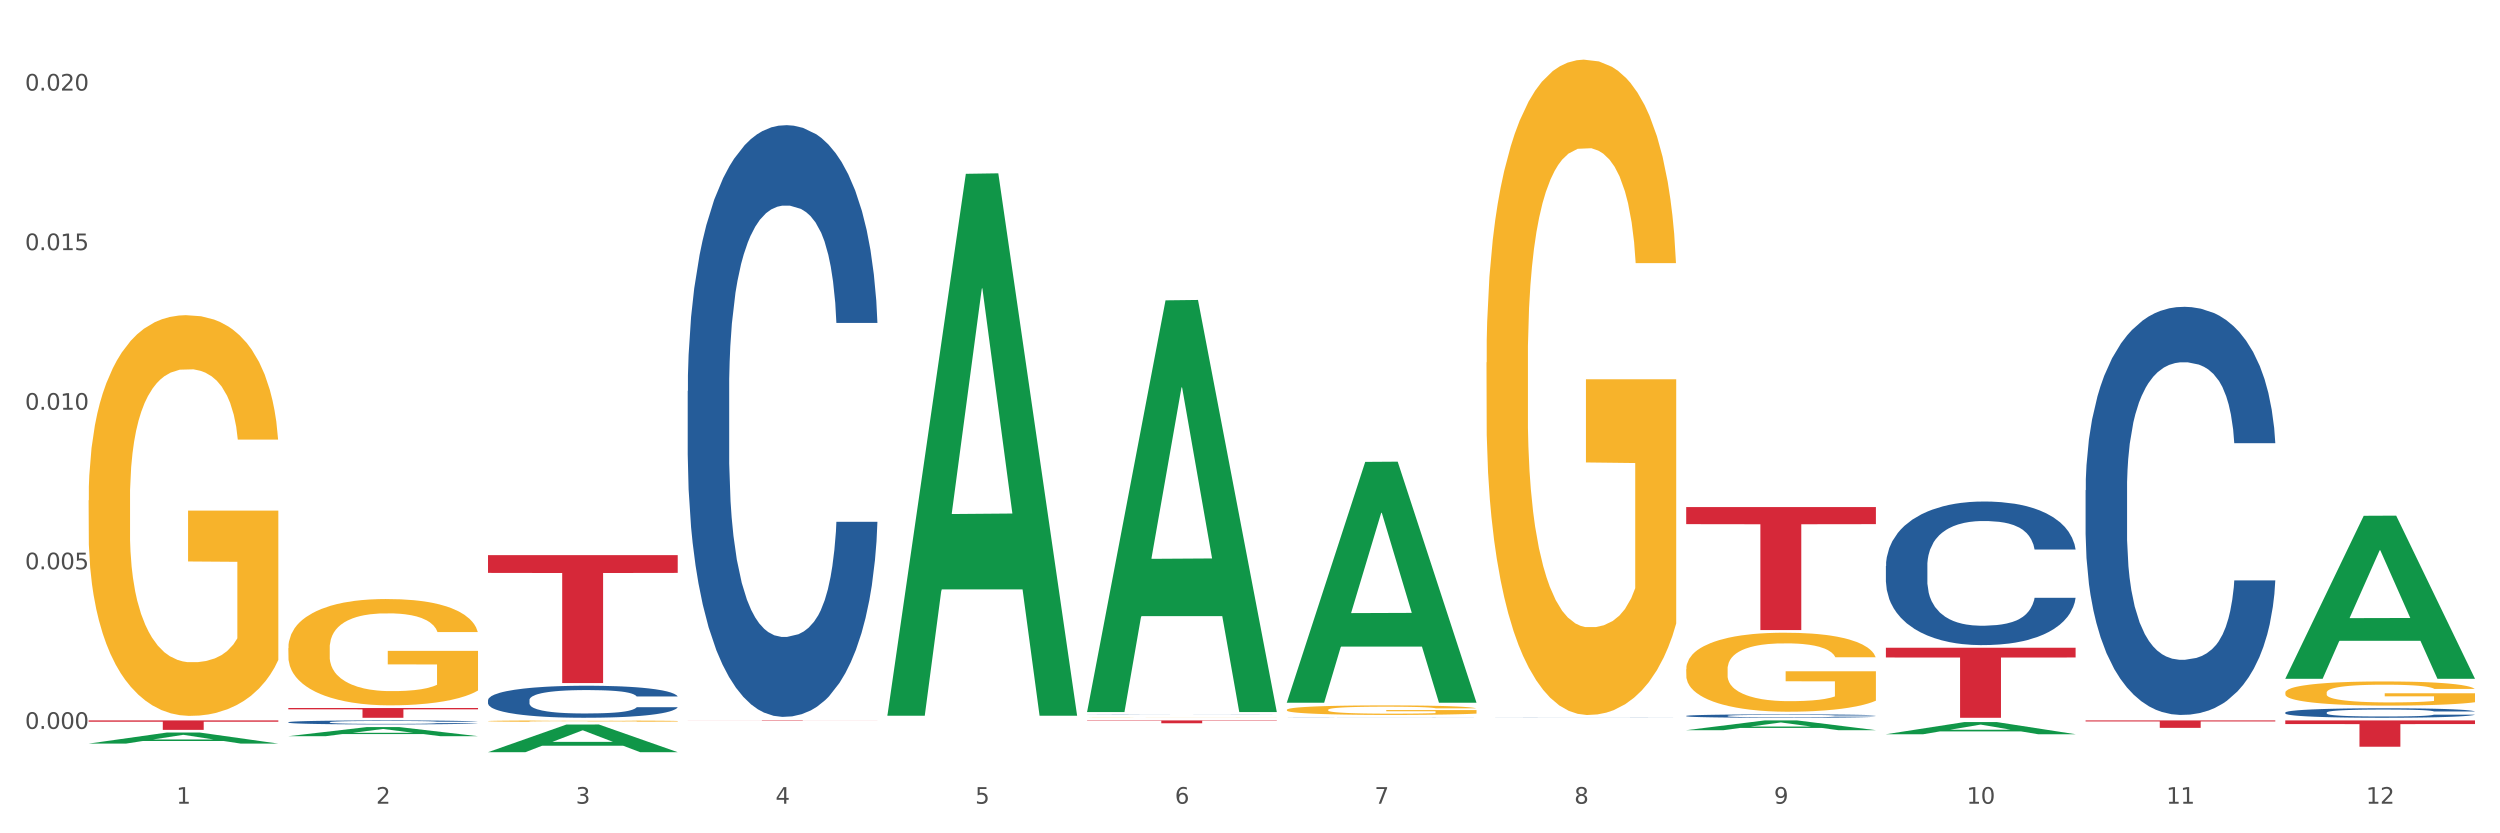
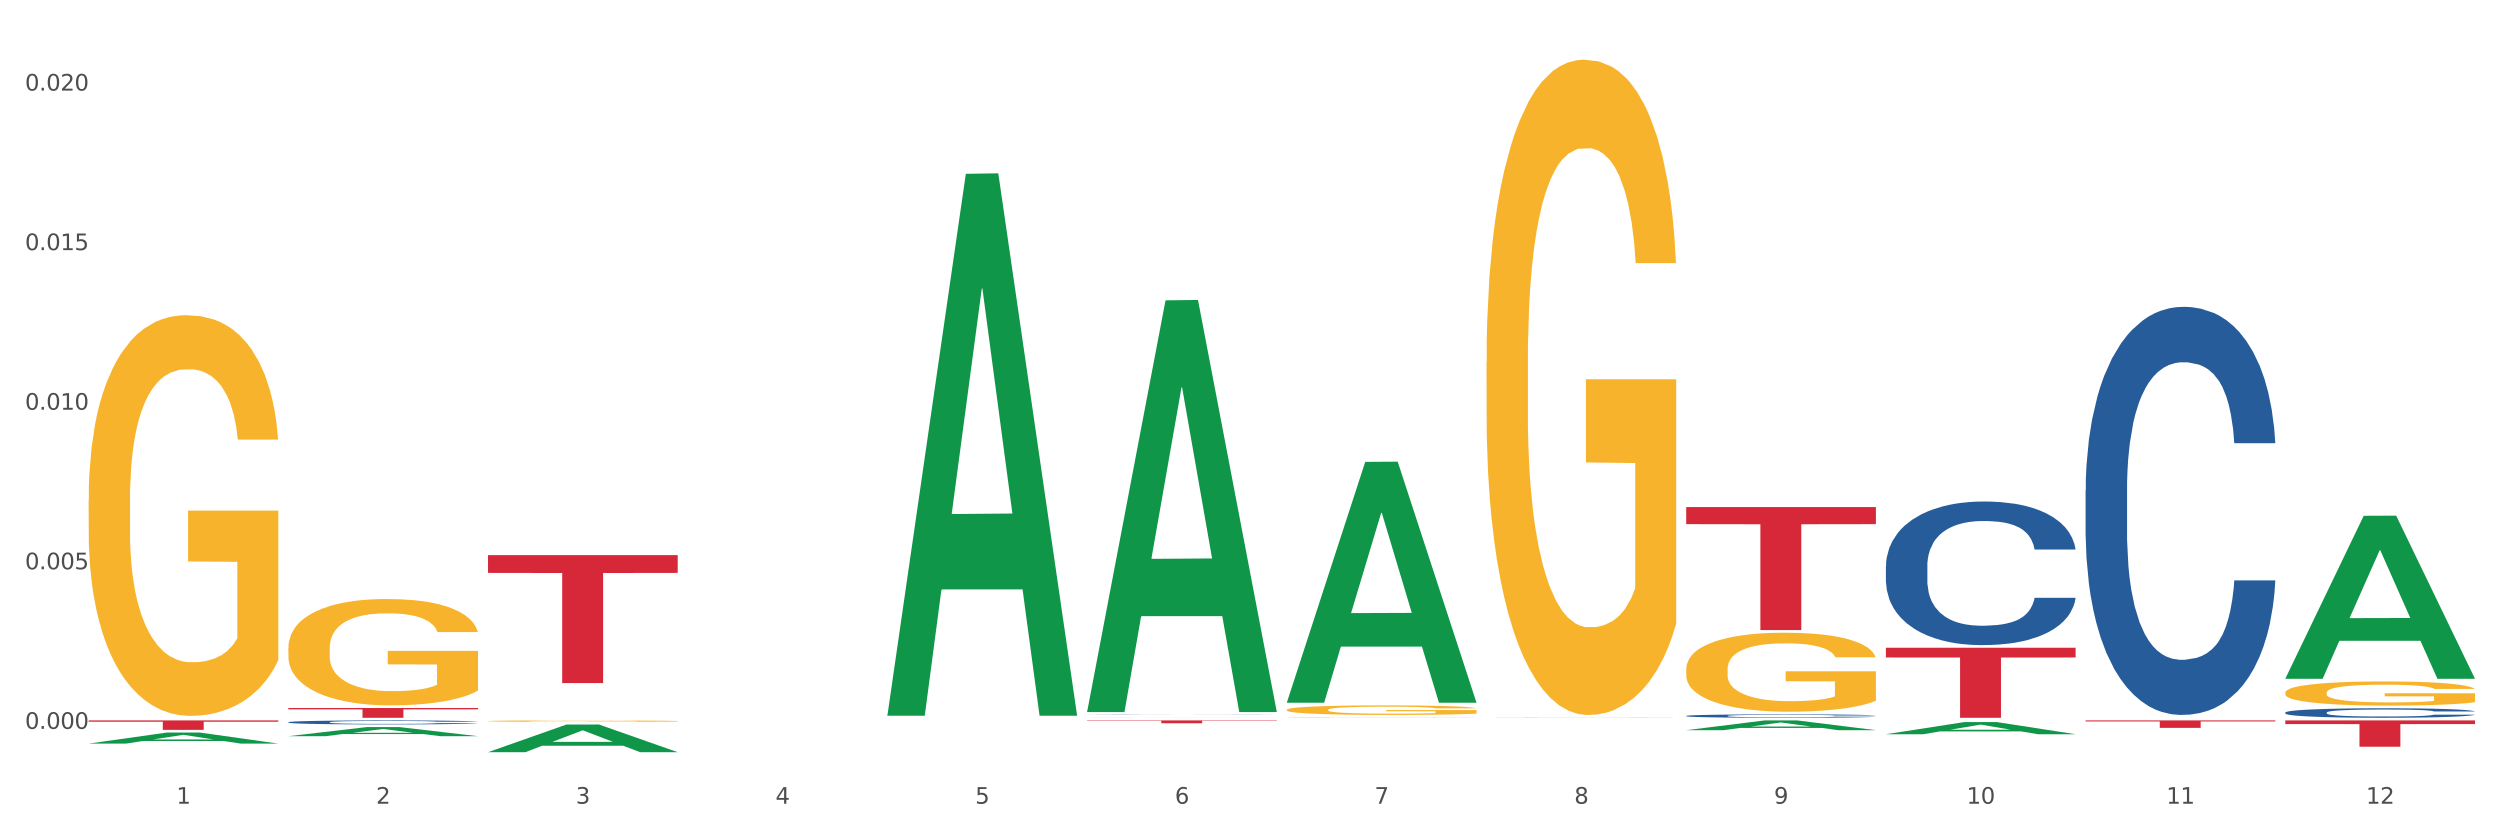
<svg xmlns="http://www.w3.org/2000/svg" xmlns:xlink="http://www.w3.org/1999/xlink" width="1080pt" height="360pt" viewBox="0 0 1080 360" version="1.1">
  <rect x="0" y="0" width="1080" height="360" fill="#333333" stroke="none" />
  <defs>
    <style type="text/css">*{stroke-linejoin: round; stroke-linecap: butt}</style>
  </defs>
  <g id="figure_1">
    <g id="patch_1">
      <path d="M 0 360  L 1080 360  L 1080 0  L 0 0  z " style="fill: #ffffff; stroke: #ffffff; stroke-linejoin: miter" />
    </g>
    <g id="axes_1">
      <g id="matplotlib.axis_1">
        <g id="xtick_1">
          <g id="text_1">
            <g style="fill: #4d4d4d" transform="translate(76.207 347.204) scale(0.096 -0.096)">
              <defs>
                <path id="DejaVuSans-31" d="M 794 531  L 1825 531  L 1825 4091  L 703 3866  L 703 4441  L 1819 4666  L 2450 4666  L 2450 531  L 3481 531  L 3481 0  L 794 0  L 794 531  z " transform="scale(0.016)" />
              </defs>
              <use xlink:href="#DejaVuSans-31" />
            </g>
          </g>
        </g>
        <g id="xtick_2">
          <g id="text_2">
            <g style="fill: #4d4d4d" transform="translate(162.476 347.204) scale(0.096 -0.096)">
              <defs>
                <path id="DejaVuSans-32" d="M 1228 531  L 3431 531  L 3431 0  L 469 0  L 469 531  Q 828 903 1448 1529  Q 2069 2156 2228 2338  Q 2531 2678 2651 2914  Q 2772 3150 2772 3378  Q 2772 3750 2511 3984  Q 2250 4219 1831 4219  Q 1534 4219 1204 4116  Q 875 4013 500 3803  L 500 4441  Q 881 4594 1212 4672  Q 1544 4750 1819 4750  Q 2544 4750 2975 4387  Q 3406 4025 3406 3419  Q 3406 3131 3298 2873  Q 3191 2616 2906 2266  Q 2828 2175 2409 1742  Q 1991 1309 1228 531  z " transform="scale(0.016)" />
              </defs>
              <use xlink:href="#DejaVuSans-32" />
            </g>
          </g>
        </g>
        <g id="xtick_3">
          <g id="text_3">
            <g style="fill: #4d4d4d" transform="translate(248.745 347.204) scale(0.096 -0.096)">
              <defs>
                <path id="DejaVuSans-33" d="M 2597 2516  Q 3050 2419 3304 2112  Q 3559 1806 3559 1356  Q 3559 666 3084 287  Q 2609 -91 1734 -91  Q 1441 -91 1130 -33  Q 819 25 488 141  L 488 750  Q 750 597 1062 519  Q 1375 441 1716 441  Q 2309 441 2620 675  Q 2931 909 2931 1356  Q 2931 1769 2642 2001  Q 2353 2234 1838 2234  L 1294 2234  L 1294 2753  L 1863 2753  Q 2328 2753 2575 2939  Q 2822 3125 2822 3475  Q 2822 3834 2567 4026  Q 2313 4219 1838 4219  Q 1578 4219 1281 4162  Q 984 4106 628 3988  L 628 4550  Q 988 4650 1302 4700  Q 1616 4750 1894 4750  Q 2613 4750 3031 4423  Q 3450 4097 3450 3541  Q 3450 3153 3228 2886  Q 3006 2619 2597 2516  z " transform="scale(0.016)" />
              </defs>
              <use xlink:href="#DejaVuSans-33" />
            </g>
          </g>
        </g>
        <g id="xtick_4">
          <g id="text_4">
            <g style="fill: #4d4d4d" transform="translate(335.014 347.204) scale(0.096 -0.096)">
              <defs>
                <path id="DejaVuSans-34" d="M 2419 4116  L 825 1625  L 2419 1625  L 2419 4116  z M 2253 4666  L 3047 4666  L 3047 1625  L 3713 1625  L 3713 1100  L 3047 1100  L 3047 0  L 2419 0  L 2419 1100  L 313 1100  L 313 1709  L 2253 4666  z " transform="scale(0.016)" />
              </defs>
              <use xlink:href="#DejaVuSans-34" />
            </g>
          </g>
        </g>
        <g id="xtick_5">
          <g id="text_5">
            <g style="fill: #4d4d4d" transform="translate(421.284 347.204) scale(0.096 -0.096)">
              <defs>
                <path id="DejaVuSans-35" d="M 691 4666  L 3169 4666  L 3169 4134  L 1269 4134  L 1269 2991  Q 1406 3038 1543 3061  Q 1681 3084 1819 3084  Q 2600 3084 3056 2656  Q 3513 2228 3513 1497  Q 3513 744 3044 326  Q 2575 -91 1722 -91  Q 1428 -91 1123 -41  Q 819 9 494 109  L 494 744  Q 775 591 1075 516  Q 1375 441 1709 441  Q 2250 441 2565 725  Q 2881 1009 2881 1497  Q 2881 1984 2565 2268  Q 2250 2553 1709 2553  Q 1456 2553 1204 2497  Q 953 2441 691 2322  L 691 4666  z " transform="scale(0.016)" />
              </defs>
              <use xlink:href="#DejaVuSans-35" />
            </g>
          </g>
        </g>
        <g id="xtick_6">
          <g id="text_6">
            <g style="fill: #4d4d4d" transform="translate(507.553 347.204) scale(0.096 -0.096)">
              <defs>
                <path id="DejaVuSans-36" d="M 2113 2584  Q 1688 2584 1439 2293  Q 1191 2003 1191 1497  Q 1191 994 1439 701  Q 1688 409 2113 409  Q 2538 409 2786 701  Q 3034 994 3034 1497  Q 3034 2003 2786 2293  Q 2538 2584 2113 2584  z M 3366 4563  L 3366 3988  Q 3128 4100 2886 4159  Q 2644 4219 2406 4219  Q 1781 4219 1451 3797  Q 1122 3375 1075 2522  Q 1259 2794 1537 2939  Q 1816 3084 2150 3084  Q 2853 3084 3261 2657  Q 3669 2231 3669 1497  Q 3669 778 3244 343  Q 2819 -91 2113 -91  Q 1303 -91 875 529  Q 447 1150 447 2328  Q 447 3434 972 4092  Q 1497 4750 2381 4750  Q 2619 4750 2861 4703  Q 3103 4656 3366 4563  z " transform="scale(0.016)" />
              </defs>
              <use xlink:href="#DejaVuSans-36" />
            </g>
          </g>
        </g>
        <g id="xtick_7">
          <g id="text_7">
            <g style="fill: #4d4d4d" transform="translate(593.822 347.204) scale(0.096 -0.096)">
              <defs>
                <path id="DejaVuSans-37" d="M 525 4666  L 3525 4666  L 3525 4397  L 1831 0  L 1172 0  L 2766 4134  L 525 4134  L 525 4666  z " transform="scale(0.016)" />
              </defs>
              <use xlink:href="#DejaVuSans-37" />
            </g>
          </g>
        </g>
        <g id="xtick_8">
          <g id="text_8">
            <g style="fill: #4d4d4d" transform="translate(680.091 347.204) scale(0.096 -0.096)">
              <defs>
                <path id="DejaVuSans-38" d="M 2034 2216  Q 1584 2216 1326 1975  Q 1069 1734 1069 1313  Q 1069 891 1326 650  Q 1584 409 2034 409  Q 2484 409 2743 651  Q 3003 894 3003 1313  Q 3003 1734 2745 1975  Q 2488 2216 2034 2216  z M 1403 2484  Q 997 2584 770 2862  Q 544 3141 544 3541  Q 544 4100 942 4425  Q 1341 4750 2034 4750  Q 2731 4750 3128 4425  Q 3525 4100 3525 3541  Q 3525 3141 3298 2862  Q 3072 2584 2669 2484  Q 3125 2378 3379 2068  Q 3634 1759 3634 1313  Q 3634 634 3220 271  Q 2806 -91 2034 -91  Q 1263 -91 848 271  Q 434 634 434 1313  Q 434 1759 690 2068  Q 947 2378 1403 2484  z M 1172 3481  Q 1172 3119 1398 2916  Q 1625 2713 2034 2713  Q 2441 2713 2670 2916  Q 2900 3119 2900 3481  Q 2900 3844 2670 4047  Q 2441 4250 2034 4250  Q 1625 4250 1398 4047  Q 1172 3844 1172 3481  z " transform="scale(0.016)" />
              </defs>
              <use xlink:href="#DejaVuSans-38" />
            </g>
          </g>
        </g>
        <g id="xtick_9">
          <g id="text_9">
            <g style="fill: #4d4d4d" transform="translate(766.361 347.204) scale(0.096 -0.096)">
              <defs>
                <path id="DejaVuSans-39" d="M 703 97  L 703 672  Q 941 559 1184 500  Q 1428 441 1663 441  Q 2288 441 2617 861  Q 2947 1281 2994 2138  Q 2813 1869 2534 1725  Q 2256 1581 1919 1581  Q 1219 1581 811 2004  Q 403 2428 403 3163  Q 403 3881 828 4315  Q 1253 4750 1959 4750  Q 2769 4750 3195 4129  Q 3622 3509 3622 2328  Q 3622 1225 3098 567  Q 2575 -91 1691 -91  Q 1453 -91 1209 -44  Q 966 3 703 97  z M 1959 2075  Q 2384 2075 2632 2365  Q 2881 2656 2881 3163  Q 2881 3666 2632 3958  Q 2384 4250 1959 4250  Q 1534 4250 1286 3958  Q 1038 3666 1038 3163  Q 1038 2656 1286 2365  Q 1534 2075 1959 2075  z " transform="scale(0.016)" />
              </defs>
              <use xlink:href="#DejaVuSans-39" />
            </g>
          </g>
        </g>
        <g id="xtick_10">
          <g id="text_10">
            <g style="fill: #4d4d4d" transform="translate(849.576 347.204) scale(0.096 -0.096)">
              <defs>
                <path id="DejaVuSans-30" d="M 2034 4250  Q 1547 4250 1301 3770  Q 1056 3291 1056 2328  Q 1056 1369 1301 889  Q 1547 409 2034 409  Q 2525 409 2770 889  Q 3016 1369 3016 2328  Q 3016 3291 2770 3770  Q 2525 4250 2034 4250  z M 2034 4750  Q 2819 4750 3233 4129  Q 3647 3509 3647 2328  Q 3647 1150 3233 529  Q 2819 -91 2034 -91  Q 1250 -91 836 529  Q 422 1150 422 2328  Q 422 3509 836 4129  Q 1250 4750 2034 4750  z " transform="scale(0.016)" />
              </defs>
              <use xlink:href="#DejaVuSans-31" />
              <use xlink:href="#DejaVuSans-30" transform="translate(63.623 0)" />
            </g>
          </g>
        </g>
        <g id="xtick_11">
          <g id="text_11">
            <g style="fill: #4d4d4d" transform="translate(935.845 347.204) scale(0.096 -0.096)">
              <use xlink:href="#DejaVuSans-31" />
              <use xlink:href="#DejaVuSans-31" transform="translate(63.623 0)" />
            </g>
          </g>
        </g>
        <g id="xtick_12">
          <g id="text_12">
            <g style="fill: #4d4d4d" transform="translate(1022.114 347.204) scale(0.096 -0.096)">
              <use xlink:href="#DejaVuSans-31" />
              <use xlink:href="#DejaVuSans-32" transform="translate(63.623 0)" />
            </g>
          </g>
        </g>
        <g id="xtick_13" />
        <g id="xtick_14" />
        <g id="xtick_15" />
        <g id="xtick_16" />
        <g id="xtick_17" />
        <g id="xtick_18" />
        <g id="xtick_19" />
        <g id="xtick_20" />
        <g id="xtick_21" />
        <g id="xtick_22" />
        <g id="xtick_23" />
      </g>
      <g id="matplotlib.axis_2">
        <g id="ytick_1">
          <g id="text_13">
            <g style="fill: #4d4d4d" transform="translate(10.8 314.868) scale(0.096 -0.096)">
              <defs>
                <path id="DejaVuSans-2e" d="M 684 794  L 1344 794  L 1344 0  L 684 0  L 684 794  z " transform="scale(0.016)" />
              </defs>
              <use xlink:href="#DejaVuSans-30" />
              <use xlink:href="#DejaVuSans-2e" transform="translate(63.623 0)" />
              <use xlink:href="#DejaVuSans-30" transform="translate(95.41 0)" />
              <use xlink:href="#DejaVuSans-30" transform="translate(159.033 0)" />
              <use xlink:href="#DejaVuSans-30" transform="translate(222.656 0)" />
            </g>
          </g>
        </g>
        <g id="ytick_2">
          <g id="text_14">
            <g style="fill: #4d4d4d" transform="translate(10.8 245.933) scale(0.096 -0.096)">
              <use xlink:href="#DejaVuSans-30" />
              <use xlink:href="#DejaVuSans-2e" transform="translate(63.623 0)" />
              <use xlink:href="#DejaVuSans-30" transform="translate(95.41 0)" />
              <use xlink:href="#DejaVuSans-30" transform="translate(159.033 0)" />
              <use xlink:href="#DejaVuSans-35" transform="translate(222.656 0)" />
            </g>
          </g>
        </g>
        <g id="ytick_3">
          <g id="text_15">
            <g style="fill: #4d4d4d" transform="translate(10.8 176.998) scale(0.096 -0.096)">
              <use xlink:href="#DejaVuSans-30" />
              <use xlink:href="#DejaVuSans-2e" transform="translate(63.623 0)" />
              <use xlink:href="#DejaVuSans-30" transform="translate(95.41 0)" />
              <use xlink:href="#DejaVuSans-31" transform="translate(159.033 0)" />
              <use xlink:href="#DejaVuSans-30" transform="translate(222.656 0)" />
            </g>
          </g>
        </g>
        <g id="ytick_4">
          <g id="text_16">
            <g style="fill: #4d4d4d" transform="translate(10.8 108.064) scale(0.096 -0.096)">
              <use xlink:href="#DejaVuSans-30" />
              <use xlink:href="#DejaVuSans-2e" transform="translate(63.623 0)" />
              <use xlink:href="#DejaVuSans-30" transform="translate(95.41 0)" />
              <use xlink:href="#DejaVuSans-31" transform="translate(159.033 0)" />
              <use xlink:href="#DejaVuSans-35" transform="translate(222.656 0)" />
            </g>
          </g>
        </g>
        <g id="ytick_5">
          <g id="text_17">
            <g style="fill: #4d4d4d" transform="translate(10.8 39.129) scale(0.096 -0.096)">
              <use xlink:href="#DejaVuSans-30" />
              <use xlink:href="#DejaVuSans-2e" transform="translate(63.623 0)" />
              <use xlink:href="#DejaVuSans-30" transform="translate(95.41 0)" />
              <use xlink:href="#DejaVuSans-32" transform="translate(159.033 0)" />
              <use xlink:href="#DejaVuSans-30" transform="translate(222.656 0)" />
            </g>
          </g>
        </g>
        <g id="ytick_6" />
        <g id="ytick_7" />
        <g id="ytick_8" />
        <g id="ytick_9" />
      </g>
      <g id="PolyCollection_1">
        <path d="M 38.283 321.229  L 38.367 321.224  L 72.164 316.446  L 86.189 316.442  L 120.239 321.238  L 104.017 321.238  L 96.666 320.121  L 61.771 320.121  L 61.518 320.139  L 54.421 321.238  L 38.283 321.238  L 38.283 321.229  L 66.165 319.454  L 92.272 319.45  L 79.345 317.464  L 79.176 317.455  L 79.007 317.468  L 66.08 319.45  L 66.165 319.454  L 38.283 321.229  z " clip-path="url(#p0bf82fc154)" style="fill: #109648" />
        <path d="M 469.629 310.032  L 469.726 310.032  L 469.726 310.029  L 469.919 310.026  L 470.887 310.02  L 472.338 310.015  L 473.403 310.013  L 474.467 310.01  L 475.725 310.008  L 477.273 310.006  L 480.079 310.003  L 481.821 310.001  L 483.95 309.999  L 487.82 309.997  L 490.626 309.995  L 493.529 309.994  L 498.27 309.993  L 501.366 309.992  L 504.656 309.992  L 508.623 309.991  L 511.623 309.991  L 518.203 309.991  L 523.815 309.992  L 526.524 309.993  L 530.007 309.994  L 531.846 309.994  L 534.845 309.996  L 537.942 309.997  L 540.07 309.999  L 543.263 310.001  L 545.682 310.004  L 547.908 310.008  L 549.069 310.01  L 549.94 310.012  L 550.714 310.014  L 551.488 310.018  L 534.071 310.018  L 533.394 310.016  L 532.33 310.013  L 530.781 310.01  L 529.427 310.009  L 527.104 310.007  L 524.976 310.006  L 522.75 310.005  L 520.041 310.004  L 517.912 310.003  L 514.913 310.003  L 509.01 310.003  L 505.043 310.004  L 502.334 310.005  L 500.592 310.005  L 499.044 310.006  L 497.302 310.007  L 495.27 310.009  L 493.819 310.01  L 492.368 310.012  L 491.207 310.014  L 490.142 310.016  L 489.271 310.019  L 488.594 310.021  L 488.013 310.024  L 487.53 310.029  L 487.53 310.04  L 487.723 310.043  L 488.207 310.046  L 488.788 310.049  L 489.755 310.052  L 490.626 310.054  L 492.271 310.056  L 494.109 310.059  L 495.561 310.06  L 497.012 310.062  L 499.528 310.063  L 502.334 310.065  L 504.753 310.066  L 508.043 310.067  L 510.268 310.067  L 512.203 310.067  L 516.945 310.067  L 520.331 310.067  L 524.105 310.066  L 527.008 310.065  L 529.427 310.065  L 532.136 310.063  L 533.878 310.062  L 533.878 310.045  L 512.59 310.045  L 512.59 310.034  L 551.585 310.034  L 551.585 310.067  L 549.94 310.068  L 548.101 310.07  L 546.166 310.071  L 543.263 310.073  L 539.78 310.074  L 536.684 310.075  L 533.394 310.076  L 529.523 310.077  L 524.492 310.078  L 521.396 310.078  L 517.525 310.079  L 512.978 310.079  L 509.01 310.079  L 505.14 310.078  L 501.076 310.077  L 497.109 310.076  L 494.109 310.075  L 491.11 310.074  L 487.917 310.072  L 485.401 310.071  L 483.466 310.069  L 481.337 310.068  L 479.015 310.065  L 477.273 310.063  L 475.725 310.061  L 474.08 310.058  L 472.919 310.055  L 471.758 310.052  L 471.08 310.05  L 470.306 310.046  L 469.726 310.041  L 469.629 310.032  z " clip-path="url(#p0bf82fc154)" style="fill: #f7b32b" />
        <path d="M 555.898 306.636  L 555.995 306.633  L 555.995 306.497  L 556.189 306.381  L 557.156 306.098  L 558.608 305.865  L 559.672 305.741  L 560.736 305.639  L 561.994 305.538  L 563.542 305.432  L 566.348 305.278  L 568.09 305.199  L 570.219 305.116  L 574.089 304.996  L 576.895 304.928  L 579.798 304.872  L 584.539 304.804  L 587.636 304.774  L 590.925 304.751  L 594.893 304.736  L 597.892 304.732  L 604.472 304.744  L 610.084 304.778  L 612.793 304.804  L 616.276 304.849  L 618.115 304.879  L 621.114 304.939  L 624.211 305.018  L 626.34 305.086  L 629.533 305.214  L 631.952 305.342  L 634.177 305.5  L 635.338 305.609  L 636.209 305.711  L 636.983 305.827  L 637.757 306.012  L 620.34 306.012  L 619.663 305.88  L 618.599 305.756  L 617.051 305.635  L 615.696 305.56  L 613.374 305.466  L 611.245 305.406  L 609.019 305.361  L 606.31 305.323  L 604.181 305.304  L 601.182 305.289  L 595.28 305.293  L 591.312 305.323  L 588.603 305.361  L 586.861 305.395  L 585.313 305.432  L 583.572 305.485  L 581.54 305.564  L 580.088 305.635  L 578.637 305.726  L 577.476 305.816  L 576.411 305.921  L 575.541 306.034  L 574.863 306.151  L 574.283 306.294  L 573.799 306.531  L 573.799 307.047  L 573.992 307.163  L 574.476 307.318  L 575.057 307.434  L 576.024 307.573  L 576.895 307.667  L 578.54 307.803  L 580.379 307.916  L 581.83 307.987  L 583.281 308.048  L 585.797 308.13  L 588.603 308.198  L 591.022 308.239  L 594.312 308.277  L 596.537 308.292  L 598.473 308.3  L 603.214 308.3  L 606.6 308.288  L 610.374 308.262  L 613.277 308.228  L 615.696 308.187  L 618.405 308.119  L 620.147 308.055  L 620.147 307.269  L 598.86 307.265  L 598.86 306.742  L 637.854 306.742  L 637.854 308.277  L 636.209 308.356  L 634.371 308.428  L 632.435 308.492  L 629.533 308.571  L 626.049 308.646  L 622.953 308.699  L 619.663 308.744  L 615.793 308.785  L 610.761 308.823  L 607.665 308.838  L 603.794 308.849  L 599.247 308.853  L 595.28 308.845  L 591.409 308.826  L 587.345 308.793  L 583.378 308.744  L 580.379 308.695  L 577.379 308.635  L 574.186 308.556  L 571.67 308.48  L 569.735 308.413  L 567.606 308.326  L 565.284 308.213  L 563.542 308.112  L 561.994 308.006  L 560.349 307.871  L 559.188 307.754  L 558.027 307.607  L 557.35 307.498  L 556.576 307.329  L 555.995 307.092  L 555.898 306.636  z " clip-path="url(#p0bf82fc154)" style="fill: #f7b32b" />
        <path d="M 642.167 156.596  L 642.264 156.337  L 642.264 147.029  L 642.458 139.013  L 643.425 119.62  L 644.877 103.589  L 645.941 95.056  L 647.005 88.075  L 648.263 81.093  L 649.811 73.853  L 652.618 63.252  L 654.359 57.822  L 656.488 52.134  L 660.358 43.859  L 663.164 39.205  L 666.067 35.327  L 670.808 30.672  L 673.905 28.604  L 677.195 27.052  L 681.162 26.018  L 684.161 25.759  L 690.741 26.535  L 696.353 28.862  L 699.062 30.672  L 702.546 33.775  L 704.384 35.844  L 707.384 39.981  L 710.48 45.411  L 712.609 50.065  L 715.802 58.856  L 718.221 67.648  L 720.446 78.508  L 721.607 86.006  L 722.478 92.988  L 723.252 101.003  L 724.026 113.673  L 706.61 113.673  L 705.932 104.623  L 704.868 96.09  L 703.32 87.816  L 701.965 82.645  L 699.643 76.181  L 697.514 72.043  L 695.289 68.941  L 692.579 66.355  L 690.451 65.062  L 687.451 64.028  L 681.549 64.286  L 677.582 66.355  L 674.872 68.941  L 673.131 71.268  L 671.582 73.853  L 669.841 77.473  L 667.809 82.903  L 666.357 87.816  L 664.906 94.022  L 663.745 100.228  L 662.681 107.468  L 661.81 115.225  L 661.132 123.24  L 660.552 133.066  L 660.068 149.356  L 660.068 184.78  L 660.262 192.795  L 660.745 203.397  L 661.326 211.412  L 662.294 220.98  L 663.164 227.444  L 664.809 236.752  L 666.648 244.509  L 668.099 249.422  L 669.551 253.559  L 672.066 259.248  L 674.872 263.902  L 677.291 266.746  L 680.581 269.332  L 682.807 270.366  L 684.742 270.884  L 689.483 270.884  L 692.87 270.108  L 696.643 268.298  L 699.546 265.971  L 701.965 263.126  L 704.674 258.472  L 706.416 254.076  L 706.416 200.035  L 685.129 199.777  L 685.129 163.836  L 724.123 163.836  L 724.123 269.332  L 722.478 274.762  L 720.64 279.675  L 718.705 284.071  L 715.802 289.501  L 712.318 294.672  L 709.222 298.292  L 705.932 301.395  L 702.062 304.239  L 697.03 306.825  L 693.934 307.859  L 690.064 308.635  L 685.516 308.893  L 681.549 308.376  L 677.678 307.083  L 673.614 304.756  L 669.647 301.395  L 666.648 298.033  L 663.648 293.896  L 660.455 288.466  L 657.939 283.295  L 656.004 278.641  L 653.875 272.693  L 651.553 264.936  L 649.811 257.955  L 648.263 250.715  L 646.618 241.407  L 645.457 233.391  L 644.296 223.307  L 643.619 215.808  L 642.845 204.173  L 642.264 187.883  L 642.167 156.596  z " clip-path="url(#p0bf82fc154)" style="fill: #f7b32b" />
        <path d="M 728.437 289.106  L 728.533 289.075  L 728.533 287.953  L 728.727 286.987  L 729.695 284.649  L 731.146 282.716  L 732.21 281.688  L 733.275 280.846  L 734.533 280.004  L 736.081 279.132  L 738.887 277.854  L 740.628 277.199  L 742.757 276.513  L 746.628 275.516  L 749.434 274.955  L 752.336 274.487  L 757.078 273.926  L 760.174 273.677  L 763.464 273.49  L 767.431 273.365  L 770.43 273.334  L 777.01 273.427  L 782.622 273.708  L 785.332 273.926  L 788.815 274.3  L 790.653 274.549  L 793.653 275.048  L 796.749 275.703  L 798.878 276.264  L 802.071 277.324  L 804.49 278.383  L 806.716 279.693  L 807.877 280.597  L 808.747 281.438  L 809.522 282.405  L 810.296 283.932  L 792.879 283.932  L 792.201 282.841  L 791.137 281.812  L 789.589 280.815  L 788.234 280.191  L 785.912 279.412  L 783.783 278.913  L 781.558 278.539  L 778.849 278.228  L 776.72 278.072  L 773.72 277.947  L 767.818 277.978  L 763.851 278.228  L 761.142 278.539  L 759.4 278.82  L 757.852 279.132  L 756.11 279.568  L 754.078 280.223  L 752.627 280.815  L 751.175 281.563  L 750.014 282.311  L 748.95 283.184  L 748.079 284.119  L 747.402 285.085  L 746.821 286.27  L 746.337 288.233  L 746.337 292.504  L 746.531 293.47  L 747.015 294.748  L 747.595 295.715  L 748.563 296.868  L 749.434 297.647  L 751.078 298.769  L 752.917 299.704  L 754.368 300.297  L 755.82 300.795  L 758.335 301.481  L 761.142 302.042  L 763.561 302.385  L 766.85 302.697  L 769.076 302.821  L 771.011 302.884  L 775.752 302.884  L 779.139 302.79  L 782.913 302.572  L 785.815 302.292  L 788.234 301.949  L 790.944 301.388  L 792.685 300.858  L 792.685 294.343  L 771.398 294.312  L 771.398 289.979  L 810.392 289.979  L 810.392 302.697  L 808.747 303.351  L 806.909 303.944  L 804.974 304.474  L 802.071 305.128  L 798.588 305.752  L 795.491 306.188  L 792.201 306.562  L 788.331 306.905  L 783.3 307.217  L 780.203 307.341  L 776.333 307.435  L 771.785 307.466  L 767.818 307.404  L 763.948 307.248  L 759.884 306.967  L 755.916 306.562  L 752.917 306.157  L 749.917 305.658  L 746.724 305.003  L 744.209 304.38  L 742.273 303.819  L 740.145 303.102  L 737.822 302.167  L 736.081 301.325  L 734.533 300.452  L 732.888 299.33  L 731.726 298.364  L 730.565 297.148  L 729.888 296.244  L 729.114 294.842  L 728.533 292.878  L 728.437 289.106  z " clip-path="url(#p0bf82fc154)" style="fill: #f7b32b" />
        <path d="M 987.244 299.21  L 987.341 299.201  L 987.341 298.858  L 987.535 298.562  L 988.502 297.847  L 989.954 297.256  L 991.018 296.941  L 992.082 296.684  L 993.34 296.427  L 994.888 296.16  L 997.694 295.769  L 999.436 295.569  L 1001.565 295.359  L 1005.435 295.054  L 1008.241 294.882  L 1011.144 294.739  L 1015.885 294.568  L 1018.982 294.492  L 1022.271 294.434  L 1026.239 294.396  L 1029.238 294.387  L 1035.818 294.415  L 1041.43 294.501  L 1044.139 294.568  L 1047.623 294.682  L 1049.461 294.759  L 1052.461 294.911  L 1055.557 295.111  L 1057.686 295.283  L 1060.879 295.607  L 1063.298 295.931  L 1065.523 296.331  L 1066.684 296.608  L 1067.555 296.865  L 1068.329 297.161  L 1069.103 297.628  L 1051.686 297.628  L 1051.009 297.294  L 1049.945 296.98  L 1048.397 296.675  L 1047.042 296.484  L 1044.72 296.246  L 1042.591 296.093  L 1040.366 295.979  L 1037.656 295.883  L 1035.528 295.836  L 1032.528 295.798  L 1026.626 295.807  L 1022.658 295.883  L 1019.949 295.979  L 1018.207 296.065  L 1016.659 296.16  L 1014.918 296.293  L 1012.886 296.493  L 1011.434 296.675  L 1009.983 296.903  L 1008.822 297.132  L 1007.757 297.399  L 1006.887 297.685  L 1006.209 297.981  L 1005.629 298.343  L 1005.145 298.943  L 1005.145 300.249  L 1005.338 300.545  L 1005.822 300.936  L 1006.403 301.231  L 1007.37 301.584  L 1008.241 301.822  L 1009.886 302.165  L 1011.725 302.451  L 1013.176 302.632  L 1014.627 302.785  L 1017.143 302.995  L 1019.949 303.166  L 1022.368 303.271  L 1025.658 303.366  L 1027.883 303.405  L 1029.819 303.424  L 1034.56 303.424  L 1037.947 303.395  L 1041.72 303.328  L 1044.623 303.243  L 1047.042 303.138  L 1049.751 302.966  L 1051.493 302.804  L 1051.493 300.812  L 1030.206 300.802  L 1030.206 299.477  L 1069.2 299.477  L 1069.2 303.366  L 1067.555 303.567  L 1065.717 303.748  L 1063.781 303.91  L 1060.879 304.11  L 1057.395 304.301  L 1054.299 304.434  L 1051.009 304.548  L 1047.139 304.653  L 1042.107 304.749  L 1039.011 304.787  L 1035.14 304.815  L 1030.593 304.825  L 1026.626 304.806  L 1022.755 304.758  L 1018.691 304.672  L 1014.724 304.548  L 1011.725 304.425  L 1008.725 304.272  L 1005.532 304.072  L 1003.016 303.881  L 1001.081 303.71  L 998.952 303.49  L 996.63 303.204  L 994.888 302.947  L 993.34 302.68  L 991.695 302.337  L 990.534 302.041  L 989.373 301.67  L 988.696 301.393  L 987.922 300.964  L 987.341 300.364  L 987.244 299.21  z " clip-path="url(#p0bf82fc154)" style="fill: #f7b32b" />
        <path d="M 987.244 311.221  L 1069.2 311.221  L 1069.2 312.802  L 1036.961 312.813  L 1036.961 322.599  L 1019.289 322.599  L 1019.289 312.813  L 987.244 312.802  L 987.244 311.231  L 987.244 311.221  z " clip-path="url(#p0bf82fc154)" style="fill: #d62839" />
        <path d="M 814.706 279.834  L 896.662 279.834  L 896.662 284.037  L 864.423 284.065  L 864.423 310.079  L 846.75 310.079  L 846.75 284.065  L 814.706 284.037  L 814.706 279.862  L 814.706 279.834  z " clip-path="url(#p0bf82fc154)" style="fill: #d62839" />
        <path d="M 728.437 219.045  L 810.392 219.045  L 810.392 226.43  L 778.154 226.48  L 778.154 272.192  L 760.481 272.192  L 760.481 226.48  L 728.437 226.43  L 728.437 219.094  L 728.437 219.045  z " clip-path="url(#p0bf82fc154)" style="fill: #d62839" />
        <path d="M 469.629 311.221  L 551.585 311.221  L 551.585 311.39  L 519.346 311.391  L 519.346 312.437  L 501.673 312.437  L 501.673 311.391  L 469.629 311.39  L 469.629 311.222  L 469.629 311.221  z " clip-path="url(#p0bf82fc154)" style="fill: #d62839" />
-         <path d="M 297.091 311.26  L 379.046 311.26  L 379.046 311.285  L 346.808 311.285  L 346.808 311.44  L 329.135 311.44  L 329.135 311.285  L 297.091 311.285  L 297.091 311.26  L 297.091 311.26  z " clip-path="url(#p0bf82fc154)" style="fill: #d62839" />
        <path d="M 210.821 239.808  L 292.777 239.808  L 292.777 247.491  L 260.539 247.543  L 260.539 295.097  L 242.866 295.097  L 242.866 247.543  L 210.821 247.491  L 210.821 239.86  L 210.821 239.808  z " clip-path="url(#p0bf82fc154)" style="fill: #d62839" />
        <path d="M 210.821 311.508  L 210.918 311.507  L 210.918 311.487  L 211.112 311.469  L 212.079 311.426  L 213.531 311.391  L 214.595 311.373  L 215.659 311.357  L 216.917 311.342  L 218.465 311.326  L 221.271 311.303  L 223.013 311.291  L 225.142 311.278  L 229.012 311.26  L 231.818 311.25  L 234.721 311.242  L 239.462 311.231  L 242.559 311.227  L 245.849 311.223  L 249.816 311.221  L 252.815 311.221  L 259.395 311.222  L 265.007 311.227  L 267.716 311.231  L 271.2 311.238  L 273.038 311.243  L 276.038 311.252  L 279.134 311.264  L 281.263 311.274  L 284.456 311.293  L 286.875 311.312  L 289.1 311.336  L 290.261 311.353  L 291.132 311.368  L 291.906 311.386  L 292.68 311.413  L 275.264 311.413  L 274.586 311.394  L 273.522 311.375  L 271.974 311.357  L 270.619 311.345  L 268.297 311.331  L 266.168 311.322  L 263.943 311.315  L 261.233 311.31  L 259.105 311.307  L 256.105 311.305  L 250.203 311.305  L 246.236 311.31  L 243.526 311.315  L 241.785 311.32  L 240.236 311.326  L 238.495 311.334  L 236.463 311.346  L 235.011 311.357  L 233.56 311.37  L 232.399 311.384  L 231.335 311.4  L 230.464 311.417  L 229.786 311.434  L 229.206 311.456  L 228.722 311.492  L 228.722 311.569  L 228.916 311.587  L 229.399 311.61  L 229.98 311.628  L 230.947 311.649  L 231.818 311.663  L 233.463 311.683  L 235.302 311.7  L 236.753 311.711  L 238.204 311.72  L 240.72 311.733  L 243.526 311.743  L 245.945 311.749  L 249.235 311.755  L 251.461 311.757  L 253.396 311.758  L 258.137 311.758  L 261.524 311.756  L 265.297 311.753  L 268.2 311.747  L 270.619 311.741  L 273.328 311.731  L 275.07 311.721  L 275.07 311.603  L 253.783 311.602  L 253.783 311.523  L 292.777 311.523  L 292.777 311.755  L 291.132 311.767  L 289.294 311.777  L 287.359 311.787  L 284.456 311.799  L 280.972 311.81  L 277.876 311.818  L 274.586 311.825  L 270.716 311.831  L 265.684 311.837  L 262.588 311.839  L 258.718 311.841  L 254.17 311.842  L 250.203 311.84  L 246.332 311.838  L 242.268 311.832  L 238.301 311.825  L 235.302 311.818  L 232.302 311.809  L 229.109 311.797  L 226.593 311.785  L 224.658 311.775  L 222.529 311.762  L 220.207 311.745  L 218.465 311.73  L 216.917 311.714  L 215.272 311.694  L 214.111 311.676  L 212.95 311.654  L 212.273 311.637  L 211.499 311.612  L 210.918 311.576  L 210.821 311.508  z " clip-path="url(#p0bf82fc154)" style="fill: #f7b32b" />
        <path d="M 124.552 305.856  L 206.508 305.856  L 206.508 306.443  L 174.269 306.447  L 174.269 310.079  L 156.597 310.079  L 156.597 306.447  L 124.552 306.443  L 124.552 305.86  L 124.552 305.856  z " clip-path="url(#p0bf82fc154)" style="fill: #d62839" />
        <path d="M 38.283 216.148  L 38.38 215.99  L 38.38 210.299  L 38.573 205.397  L 39.541 193.54  L 40.992 183.737  L 42.057 178.52  L 43.121 174.251  L 44.379 169.982  L 45.927 165.555  L 48.733 159.073  L 50.475 155.753  L 52.603 152.274  L 56.474 147.215  L 59.28 144.369  L 62.183 141.998  L 66.924 139.152  L 70.02 137.887  L 73.31 136.938  L 77.277 136.306  L 80.277 136.148  L 86.857 136.622  L 92.469 138.045  L 95.178 139.152  L 98.661 141.049  L 100.5 142.314  L 103.499 144.844  L 106.596 148.164  L 108.724 151.01  L 111.917 156.385  L 114.336 161.761  L 116.562 168.401  L 117.723 172.986  L 118.594 177.255  L 119.368 182.156  L 120.142 189.903  L 102.725 189.903  L 102.048 184.37  L 100.983 179.152  L 99.435 174.093  L 98.081 170.931  L 95.758 166.978  L 93.63 164.448  L 91.404 162.551  L 88.695 160.97  L 86.566 160.18  L 83.567 159.547  L 77.664 159.705  L 73.697 160.97  L 70.988 162.551  L 69.246 163.974  L 67.698 165.555  L 65.956 167.769  L 63.924 171.089  L 62.473 174.093  L 61.022 177.887  L 59.86 181.682  L 58.796 186.109  L 57.925 190.852  L 57.248 195.753  L 56.667 201.761  L 56.184 211.722  L 56.184 233.382  L 56.377 238.283  L 56.861 244.765  L 57.441 249.667  L 58.409 255.516  L 59.28 259.469  L 60.925 265.161  L 62.763 269.904  L 64.215 272.908  L 65.666 275.437  L 68.182 278.916  L 70.988 281.762  L 73.407 283.501  L 76.697 285.082  L 78.922 285.714  L 80.857 286.03  L 85.599 286.03  L 88.985 285.556  L 92.759 284.449  L 95.662 283.026  L 98.081 281.287  L 100.79 278.441  L 102.532 275.754  L 102.532 242.71  L 81.244 242.552  L 81.244 220.575  L 120.239 220.575  L 120.239 285.082  L 118.594 288.402  L 116.755 291.406  L 114.82 294.094  L 111.917 297.414  L 108.434 300.576  L 105.338 302.789  L 102.048 304.687  L 98.177 306.426  L 93.146 308.007  L 90.05 308.639  L 86.179 309.114  L 81.631 309.272  L 77.664 308.956  L 73.794 308.165  L 69.73 306.742  L 65.763 304.687  L 62.763 302.631  L 59.764 300.102  L 56.571 296.782  L 54.055 293.619  L 52.12 290.774  L 49.991 287.137  L 47.669 282.394  L 45.927 278.125  L 44.379 273.698  L 42.734 268.007  L 41.573 263.105  L 40.412 256.939  L 39.734 252.354  L 38.96 245.24  L 38.38 235.279  L 38.283 216.148  z " clip-path="url(#p0bf82fc154)" style="fill: #f7b32b" />
        <path d="M 124.552 311.999  L 124.649 311.997  L 124.649 311.953  L 124.94 311.893  L 126.005 311.782  L 127.362 311.698  L 129.687 311.6  L 130.946 311.559  L 132.593 311.513  L 135.983 311.439  L 139.858 311.376  L 142.571 311.341  L 144.605 311.319  L 149.158 311.279  L 151.774 311.262  L 154.486 311.247  L 156.811 311.238  L 160.686 311.227  L 163.786 311.222  L 167.371 311.221  L 170.374 311.222  L 174.346 311.228  L 180.158 311.247  L 182.386 311.259  L 185.389 311.278  L 188.489 311.303  L 191.008 311.328  L 193.914 311.364  L 196.917 311.412  L 199.824 311.472  L 201.858 311.527  L 203.505 311.586  L 204.958 311.657  L 206.024 311.735  L 206.508 311.799  L 188.78 311.799  L 188.296 311.741  L 187.327 311.678  L 186.358 311.635  L 185.292 311.6  L 183.646 311.561  L 182.192 311.535  L 179.771 311.505  L 177.543 311.486  L 175.702 311.475  L 173.474 311.466  L 168.727 311.456  L 165.336 311.456  L 163.205 311.459  L 160.589 311.467  L 158.361 311.478  L 155.746 311.497  L 153.711 311.518  L 151.677 311.545  L 150.515 311.564  L 148.771 311.599  L 147.608 311.627  L 146.058 311.676  L 145.186 311.711  L 143.636 311.801  L 142.958 311.867  L 142.668 311.913  L 142.474 311.964  L 142.474 312.211  L 143.055 312.321  L 143.54 312.369  L 144.315 312.422  L 145.768 312.492  L 147.899 312.56  L 150.127 312.609  L 151.968 312.639  L 153.711 312.661  L 155.455 312.679  L 157.586 312.694  L 159.33 312.704  L 161.946 312.713  L 165.046 312.718  L 167.468 312.718  L 172.408 312.71  L 174.636 312.702  L 176.768 312.691  L 179.092 312.674  L 180.933 312.655  L 181.999 312.641  L 183.742 312.611  L 185.099 312.579  L 186.261 312.543  L 187.036 312.511  L 187.908 312.464  L 188.586 312.41  L 188.78 312.381  L 206.508 312.381  L 206.12 312.438  L 205.442 312.494  L 204.086 312.568  L 203.02 312.611  L 201.374 312.663  L 199.63 312.707  L 197.208 312.756  L 194.98 312.792  L 192.655 312.824  L 190.136 312.853  L 185.583 312.892  L 183.936 312.903  L 180.449 312.922  L 177.736 312.933  L 173.764 312.944  L 169.696 312.951  L 165.433 312.952  L 161.655 312.949  L 157.49 312.94  L 154.874 312.93  L 151.968 312.916  L 148.577 312.894  L 145.38 312.867  L 142.377 312.835  L 139.568 312.799  L 136.952 312.758  L 133.562 312.69  L 131.043 312.623  L 129.202 312.562  L 127.943 312.509  L 126.683 312.443  L 126.005 312.397  L 124.94 312.286  L 124.552 312.184  L 124.552 311.999  z " clip-path="url(#p0bf82fc154)" style="fill: #255c99" />
-         <path d="M 210.821 302.457  L 210.918 302.445  L 210.918 302.091  L 211.209 301.61  L 212.275 300.726  L 213.631 300.056  L 215.956 299.272  L 217.215 298.943  L 218.862 298.577  L 222.253 297.983  L 226.128 297.477  L 228.84 297.199  L 230.874 297.022  L 235.428 296.706  L 238.043 296.567  L 240.756 296.453  L 243.081 296.378  L 246.956 296.289  L 250.056 296.251  L 253.64 296.239  L 256.643 296.251  L 260.615 296.302  L 266.427 296.453  L 268.655 296.542  L 271.659 296.694  L 274.759 296.896  L 277.277 297.098  L 280.183 297.389  L 283.187 297.768  L 286.093 298.248  L 288.127 298.691  L 289.774 299.158  L 291.227 299.727  L 292.293 300.346  L 292.777 300.865  L 275.049 300.865  L 274.565 300.397  L 273.596 299.891  L 272.627 299.55  L 271.562 299.272  L 269.915 298.956  L 268.462 298.754  L 266.04 298.514  L 263.812 298.362  L 261.971 298.273  L 259.743 298.198  L 254.996 298.122  L 251.606 298.122  L 249.474 298.147  L 246.859 298.21  L 244.631 298.299  L 242.015 298.45  L 239.981 298.615  L 237.946 298.83  L 236.784 298.981  L 235.04 299.259  L 233.878 299.487  L 232.328 299.879  L 231.456 300.157  L 229.906 300.877  L 229.228 301.408  L 228.937 301.775  L 228.743 302.179  L 228.743 304.151  L 229.324 305.036  L 229.809 305.415  L 230.584 305.845  L 232.037 306.401  L 234.168 306.944  L 236.396 307.336  L 238.237 307.576  L 239.981 307.753  L 241.724 307.892  L 243.856 308.019  L 245.599 308.094  L 248.215 308.17  L 251.315 308.208  L 253.737 308.208  L 258.677 308.145  L 260.905 308.082  L 263.037 307.993  L 265.362 307.854  L 267.202 307.703  L 268.268 307.589  L 270.012 307.349  L 271.368 307.096  L 272.53 306.805  L 273.305 306.552  L 274.177 306.173  L 274.855 305.743  L 275.049 305.516  L 292.777 305.516  L 292.39 305.971  L 291.712 306.413  L 290.355 307.007  L 289.29 307.349  L 287.643 307.766  L 285.899 308.12  L 283.477 308.511  L 281.249 308.802  L 278.924 309.055  L 276.405 309.282  L 271.852 309.598  L 270.205 309.687  L 266.718 309.839  L 264.005 309.927  L 260.034 310.016  L 255.965 310.066  L 251.702 310.079  L 247.924 310.053  L 243.759 309.978  L 241.143 309.902  L 238.237 309.788  L 234.846 309.611  L 231.649 309.396  L 228.646 309.143  L 225.837 308.853  L 223.221 308.524  L 219.831 307.981  L 217.312 307.45  L 215.471 306.957  L 214.212 306.54  L 212.953 306.009  L 212.275 305.642  L 211.209 304.758  L 210.821 303.936  L 210.821 302.457  z " clip-path="url(#p0bf82fc154)" style="fill: #255c99" />
-         <path d="M 297.091 168.926  L 297.187 168.693  L 297.187 162.156  L 297.478 153.285  L 298.544 136.943  L 299.9 124.569  L 302.225 110.095  L 303.484 104.025  L 305.131 97.255  L 308.522 86.282  L 312.397 76.944  L 315.109 71.808  L 317.144 68.54  L 321.697 62.703  L 324.312 60.135  L 327.025 58.034  L 329.35 56.633  L 333.225 54.999  L 336.325 54.299  L 339.909 54.065  L 342.912 54.299  L 346.884 55.233  L 352.697 58.034  L 354.925 59.668  L 357.928 62.47  L 361.028 66.205  L 363.546 69.94  L 366.453 75.31  L 369.456 82.314  L 372.362 91.185  L 374.396 99.356  L 376.043 107.994  L 377.496 118.5  L 378.562 129.939  L 379.046 139.511  L 361.318 139.511  L 360.834 130.873  L 359.865 121.535  L 358.896 115.231  L 357.831 110.095  L 356.184 104.259  L 354.731 100.523  L 352.309 96.088  L 350.081 93.286  L 348.24 91.652  L 346.012 90.251  L 341.265 88.851  L 337.875 88.851  L 335.744 89.317  L 333.128 90.485  L 330.9 92.119  L 328.284 94.92  L 326.25 97.955  L 324.215 101.924  L 323.053 104.726  L 321.309 109.862  L 320.147 114.064  L 318.597 121.301  L 317.725 126.437  L 316.175 139.744  L 315.497 149.549  L 315.206 156.32  L 315.012 163.79  L 315.012 200.21  L 315.594 216.552  L 316.078 223.555  L 316.853 231.493  L 318.306 241.765  L 320.437 251.804  L 322.665 259.041  L 324.506 263.476  L 326.25 266.745  L 327.994 269.313  L 330.125 271.647  L 331.869 273.048  L 334.484 274.449  L 337.584 275.149  L 340.006 275.149  L 344.947 273.982  L 347.175 272.815  L 349.306 271.181  L 351.631 268.613  L 353.472 265.811  L 354.537 263.71  L 356.281 259.274  L 357.637 254.605  L 358.8 249.236  L 359.575 244.566  L 360.446 237.563  L 361.125 229.625  L 361.318 225.423  L 379.046 225.423  L 378.659 233.827  L 377.981 241.998  L 376.625 252.971  L 375.559 259.274  L 373.912 266.978  L 372.168 273.515  L 369.746 280.752  L 367.518 286.122  L 365.193 290.791  L 362.675 294.993  L 358.121 300.83  L 356.475 302.464  L 352.987 305.265  L 350.275 306.9  L 346.303 308.534  L 342.234 309.468  L 337.972 309.701  L 334.194 309.234  L 330.028 307.833  L 327.412 306.433  L 324.506 304.331  L 321.115 301.063  L 317.919 297.094  L 314.916 292.425  L 312.106 287.056  L 309.491 280.986  L 306.1 270.947  L 303.581 261.142  L 301.741 252.037  L 300.481 244.333  L 299.222 234.528  L 298.544 227.758  L 297.478 211.416  L 297.091 196.241  L 297.091 168.926  z " clip-path="url(#p0bf82fc154)" style="fill: #255c99" />
        <path d="M 469.629 308.798  L 469.726 308.798  L 469.726 308.796  L 470.017 308.792  L 471.082 308.786  L 472.438 308.782  L 474.763 308.777  L 476.023 308.774  L 477.67 308.772  L 481.06 308.768  L 484.935 308.765  L 487.648 308.763  L 489.682 308.761  L 494.235 308.759  L 496.851 308.758  L 499.563 308.758  L 501.888 308.757  L 505.763 308.757  L 508.863 308.756  L 512.448 308.756  L 515.451 308.756  L 519.422 308.757  L 525.235 308.758  L 527.463 308.758  L 530.466 308.759  L 533.566 308.761  L 536.085 308.762  L 538.991 308.764  L 541.994 308.766  L 544.9 308.77  L 546.935 308.773  L 548.582 308.776  L 550.035 308.78  L 551.1 308.784  L 551.585 308.787  L 533.857 308.787  L 533.372 308.784  L 532.404 308.781  L 531.435 308.778  L 530.369 308.777  L 528.722 308.774  L 527.269 308.773  L 524.847 308.771  L 522.619 308.77  L 520.779 308.77  L 518.551 308.769  L 513.804 308.769  L 510.413 308.769  L 508.282 308.769  L 505.666 308.769  L 503.438 308.77  L 500.823 308.771  L 498.788 308.772  L 496.754 308.774  L 495.591 308.775  L 493.848 308.777  L 492.685 308.778  L 491.135 308.781  L 490.263 308.783  L 488.713 308.787  L 488.035 308.791  L 487.745 308.793  L 487.551 308.796  L 487.551 308.809  L 488.132 308.815  L 488.616 308.818  L 489.391 308.821  L 490.845 308.825  L 492.976 308.828  L 495.204 308.831  L 497.044 308.833  L 498.788 308.834  L 500.532 308.835  L 502.663 308.835  L 504.407 308.836  L 507.023 308.837  L 510.123 308.837  L 512.544 308.837  L 517.485 308.836  L 519.713 308.836  L 521.844 308.835  L 524.169 308.834  L 526.01 308.833  L 527.076 308.833  L 528.819 308.831  L 530.176 308.829  L 531.338 308.827  L 532.113 308.826  L 532.985 308.823  L 533.663 308.82  L 533.857 308.819  L 551.585 308.819  L 551.197 308.822  L 550.519 308.825  L 549.163 308.829  L 548.097 308.831  L 546.45 308.834  L 544.707 308.836  L 542.285 308.839  L 540.057 308.841  L 537.732 308.842  L 535.213 308.844  L 530.66 308.846  L 529.013 308.847  L 525.526 308.848  L 522.813 308.848  L 518.841 308.849  L 514.772 308.849  L 510.51 308.849  L 506.732 308.849  L 502.566 308.849  L 499.951 308.848  L 497.044 308.847  L 493.654 308.846  L 490.457 308.845  L 487.454 308.843  L 484.645 308.841  L 482.029 308.839  L 478.638 308.835  L 476.12 308.832  L 474.279 308.828  L 473.02 308.826  L 471.76 308.822  L 471.082 308.819  L 470.017 308.814  L 469.629 308.808  L 469.629 308.798  z " clip-path="url(#p0bf82fc154)" style="fill: #255c99" />
        <path d="M 555.898 310.032  L 555.995 310.032  L 555.995 310.03  L 556.286 310.027  L 557.351 310.022  L 558.708 310.018  L 561.033 310.013  L 562.292 310.011  L 563.939 310.009  L 567.329 310.005  L 571.204 310.002  L 573.917 310.001  L 575.951 309.999  L 580.504 309.998  L 583.12 309.997  L 585.832 309.996  L 588.157 309.996  L 592.032 309.995  L 595.132 309.995  L 598.717 309.995  L 601.72 309.995  L 605.692 309.995  L 611.504 309.996  L 613.732 309.997  L 616.735 309.997  L 619.835 309.999  L 622.354 310  L 625.26 310.002  L 628.263 310.004  L 631.17 310.007  L 633.204 310.01  L 634.851 310.012  L 636.304 310.016  L 637.37 310.02  L 637.854 310.023  L 620.126 310.023  L 619.642 310.02  L 618.673 310.017  L 617.704 310.015  L 616.638 310.013  L 614.992 310.011  L 613.538 310.01  L 611.117 310.008  L 608.889 310.008  L 607.048 310.007  L 604.82 310.007  L 600.073 310.006  L 596.682 310.006  L 594.551 310.006  L 591.936 310.007  L 589.707 310.007  L 587.092 310.008  L 585.057 310.009  L 583.023 310.01  L 581.861 310.011  L 580.117 310.013  L 578.954 310.014  L 577.404 310.017  L 576.532 310.018  L 574.982 310.023  L 574.304 310.026  L 574.014 310.028  L 573.82 310.031  L 573.82 310.043  L 574.401 310.048  L 574.886 310.05  L 575.661 310.053  L 577.114 310.056  L 579.245 310.06  L 581.473 310.062  L 583.314 310.064  L 585.057 310.065  L 586.801 310.065  L 588.932 310.066  L 590.676 310.067  L 593.292 310.067  L 596.392 310.067  L 598.814 310.067  L 603.754 310.067  L 605.982 310.067  L 608.114 310.066  L 610.439 310.065  L 612.279 310.064  L 613.345 310.064  L 615.088 310.062  L 616.445 310.061  L 617.607 310.059  L 618.382 310.057  L 619.254 310.055  L 619.932 310.052  L 620.126 310.051  L 637.854 310.051  L 637.466 310.054  L 636.788 310.056  L 635.432 310.06  L 634.366 310.062  L 632.72 310.065  L 630.976 310.067  L 628.554 310.069  L 626.326 310.071  L 624.001 310.073  L 621.482 310.074  L 616.929 310.076  L 615.282 310.076  L 611.795 310.077  L 609.082 310.078  L 605.11 310.078  L 601.042 310.079  L 596.779 310.079  L 593.001 310.079  L 588.836 310.078  L 586.22 310.078  L 583.314 310.077  L 579.923 310.076  L 576.726 310.075  L 573.723 310.073  L 570.914 310.071  L 568.298 310.069  L 564.908 310.066  L 562.389 310.063  L 560.548 310.06  L 559.289 310.057  L 558.029 310.054  L 557.351 310.052  L 556.286 310.046  L 555.898 310.041  L 555.898 310.032  z " clip-path="url(#p0bf82fc154)" style="fill: #255c99" />
        <path d="M 642.167 310.055  L 642.264 310.055  L 642.264 310.054  L 642.555 310.052  L 643.621 310.049  L 644.977 310.047  L 647.302 310.045  L 648.561 310.044  L 650.208 310.042  L 653.599 310.041  L 657.474 310.039  L 660.186 310.038  L 662.22 310.038  L 666.774 310.037  L 669.389 310.036  L 672.102 310.036  L 674.427 310.036  L 678.302 310.035  L 681.402 310.035  L 684.986 310.035  L 687.989 310.035  L 691.961 310.035  L 697.773 310.036  L 700.001 310.036  L 703.005 310.037  L 706.105 310.037  L 708.623 310.038  L 711.53 310.039  L 714.533 310.04  L 717.439 310.041  L 719.473 310.043  L 721.12 310.044  L 722.573 310.046  L 723.639 310.048  L 724.123 310.05  L 706.395 310.05  L 705.911 310.048  L 704.942 310.047  L 703.973 310.046  L 702.908 310.045  L 701.261 310.044  L 699.808 310.043  L 697.386 310.042  L 695.158 310.042  L 693.317 310.042  L 691.089 310.041  L 686.342 310.041  L 682.952 310.041  L 680.82 310.041  L 678.205 310.041  L 675.977 310.042  L 673.361 310.042  L 671.327 310.043  L 669.292 310.043  L 668.13 310.044  L 666.386 310.045  L 665.224 310.045  L 663.674 310.047  L 662.802 310.047  L 661.252 310.05  L 660.574 310.051  L 660.283 310.053  L 660.089 310.054  L 660.089 310.06  L 660.67 310.063  L 661.155 310.064  L 661.93 310.065  L 663.383 310.067  L 665.514 310.069  L 667.742 310.07  L 669.583 310.071  L 671.327 310.071  L 673.07 310.072  L 675.202 310.072  L 676.945 310.072  L 679.561 310.073  L 682.661 310.073  L 685.083 310.073  L 690.023 310.073  L 692.252 310.072  L 694.383 310.072  L 696.708 310.072  L 698.548 310.071  L 699.614 310.071  L 701.358 310.07  L 702.714 310.069  L 703.876 310.068  L 704.651 310.068  L 705.523 310.066  L 706.201 310.065  L 706.395 310.064  L 724.123 310.064  L 723.736 310.066  L 723.058 310.067  L 721.701 310.069  L 720.636 310.07  L 718.989 310.071  L 717.245 310.073  L 714.823 310.074  L 712.595 310.075  L 710.27 310.076  L 707.751 310.076  L 703.198 310.077  L 701.551 310.078  L 698.064 310.078  L 695.351 310.078  L 691.38 310.079  L 687.311 310.079  L 683.048 310.079  L 679.27 310.079  L 675.105 310.078  L 672.489 310.078  L 669.583 310.078  L 666.192 310.077  L 662.995 310.077  L 659.992 310.076  L 657.183 310.075  L 654.567 310.074  L 651.177 310.072  L 648.658 310.07  L 646.817 310.069  L 645.558 310.068  L 644.299 310.066  L 643.621 310.065  L 642.555 310.062  L 642.167 310.059  L 642.167 310.055  z " clip-path="url(#p0bf82fc154)" style="fill: #255c99" />
        <path d="M 728.437 309.269  L 728.534 309.267  L 728.534 309.23  L 728.824 309.179  L 729.89 309.085  L 731.246 309.013  L 733.571 308.93  L 734.83 308.895  L 736.477 308.856  L 739.868 308.793  L 743.743 308.739  L 746.455 308.71  L 748.49 308.691  L 753.043 308.657  L 755.658 308.643  L 758.371 308.631  L 760.696 308.623  L 764.571 308.613  L 767.671 308.609  L 771.255 308.608  L 774.258 308.609  L 778.23 308.614  L 784.043 308.631  L 786.271 308.64  L 789.274 308.656  L 792.374 308.678  L 794.892 308.699  L 797.799 308.73  L 800.802 308.77  L 803.708 308.821  L 805.742 308.868  L 807.389 308.918  L 808.842 308.979  L 809.908 309.044  L 810.392 309.099  L 792.664 309.099  L 792.18 309.05  L 791.211 308.996  L 790.243 308.96  L 789.177 308.93  L 787.53 308.897  L 786.077 308.875  L 783.655 308.85  L 781.427 308.833  L 779.586 308.824  L 777.358 308.816  L 772.611 308.808  L 769.221 308.808  L 767.09 308.811  L 764.474 308.817  L 762.246 308.827  L 759.63 308.843  L 757.596 308.86  L 755.561 308.883  L 754.399 308.899  L 752.655 308.929  L 751.493 308.953  L 749.943 308.995  L 749.071 309.024  L 747.521 309.101  L 746.843 309.157  L 746.552 309.196  L 746.358 309.239  L 746.358 309.449  L 746.94 309.543  L 747.424 309.583  L 748.199 309.629  L 749.652 309.688  L 751.783 309.746  L 754.011 309.787  L 755.852 309.813  L 757.596 309.832  L 759.34 309.846  L 761.471 309.86  L 763.215 309.868  L 765.83 309.876  L 768.93 309.88  L 771.352 309.88  L 776.293 309.873  L 778.521 309.866  L 780.652 309.857  L 782.977 309.842  L 784.818 309.826  L 785.883 309.814  L 787.627 309.789  L 788.983 309.762  L 790.146 309.731  L 790.921 309.704  L 791.793 309.664  L 792.471 309.618  L 792.664 309.594  L 810.392 309.594  L 810.005 309.642  L 809.327 309.689  L 807.971 309.752  L 806.905 309.789  L 805.258 309.833  L 803.514 309.871  L 801.092 309.912  L 798.864 309.943  L 796.539 309.97  L 794.021 309.994  L 789.468 310.028  L 787.821 310.037  L 784.333 310.053  L 781.621 310.063  L 777.649 310.072  L 773.58 310.077  L 769.318 310.079  L 765.54 310.076  L 761.374 310.068  L 758.758 310.06  L 755.852 310.048  L 752.461 310.029  L 749.265 310.006  L 746.262 309.979  L 743.452 309.948  L 740.837 309.914  L 737.446 309.856  L 734.927 309.799  L 733.087 309.747  L 731.827 309.703  L 730.568 309.646  L 729.89 309.607  L 728.824 309.513  L 728.437 309.426  L 728.437 309.269  z " clip-path="url(#p0bf82fc154)" style="fill: #255c99" />
        <path d="M 814.706 244.526  L 814.803 244.469  L 814.803 242.883  L 815.093 240.73  L 816.159 236.764  L 817.515 233.761  L 819.84 230.248  L 821.1 228.775  L 822.746 227.132  L 826.137 224.468  L 830.012 222.202  L 832.724 220.956  L 834.759 220.162  L 839.312 218.746  L 841.928 218.123  L 844.64 217.613  L 846.965 217.273  L 850.84 216.876  L 853.94 216.706  L 857.524 216.649  L 860.527 216.706  L 864.499 216.933  L 870.312 217.613  L 872.54 218.009  L 875.543 218.689  L 878.643 219.596  L 881.162 220.502  L 884.068 221.805  L 887.071 223.505  L 889.977 225.658  L 892.012 227.641  L 893.658 229.738  L 895.112 232.288  L 896.177 235.064  L 896.662 237.387  L 878.934 237.387  L 878.449 235.291  L 877.48 233.024  L 876.512 231.494  L 875.446 230.248  L 873.799 228.831  L 872.346 227.925  L 869.924 226.848  L 867.696 226.168  L 865.856 225.772  L 863.627 225.432  L 858.881 225.092  L 855.49 225.092  L 853.359 225.205  L 850.743 225.488  L 848.515 225.885  L 845.899 226.565  L 843.865 227.301  L 841.831 228.265  L 840.668 228.945  L 838.924 230.191  L 837.762 231.211  L 836.212 232.967  L 835.34 234.214  L 833.79 237.444  L 833.112 239.823  L 832.821 241.466  L 832.628 243.28  L 832.628 252.119  L 833.209 256.085  L 833.693 257.784  L 834.468 259.711  L 835.921 262.204  L 838.053 264.64  L 840.281 266.397  L 842.121 267.473  L 843.865 268.267  L 845.609 268.89  L 847.74 269.456  L 849.484 269.796  L 852.099 270.136  L 855.199 270.306  L 857.621 270.306  L 862.562 270.023  L 864.79 269.74  L 866.921 269.343  L 869.246 268.72  L 871.087 268.04  L 872.152 267.53  L 873.896 266.453  L 875.252 265.32  L 876.415 264.017  L 877.19 262.884  L 878.062 261.184  L 878.74 259.258  L 878.934 258.238  L 896.662 258.238  L 896.274 260.278  L 895.596 262.261  L 894.24 264.924  L 893.174 266.453  L 891.527 268.323  L 889.784 269.91  L 887.362 271.666  L 885.134 272.969  L 882.809 274.103  L 880.29 275.122  L 875.737 276.539  L 874.09 276.936  L 870.602 277.615  L 867.89 278.012  L 863.918 278.409  L 859.849 278.635  L 855.587 278.692  L 851.809 278.579  L 847.643 278.239  L 845.028 277.899  L 842.121 277.389  L 838.731 276.596  L 835.534 275.632  L 832.531 274.499  L 829.721 273.196  L 827.106 271.723  L 823.715 269.286  L 821.196 266.907  L 819.356 264.697  L 818.096 262.827  L 816.837 260.448  L 816.159 258.804  L 815.093 254.838  L 814.706 251.155  L 814.706 244.526  z " clip-path="url(#p0bf82fc154)" style="fill: #255c99" />
        <path d="M 900.975 211.765  L 901.072 211.604  L 901.072 207.095  L 901.363 200.976  L 902.428 189.705  L 903.784 181.17  L 906.109 171.187  L 907.369 167  L 909.016 162.331  L 912.406 154.763  L 916.281 148.322  L 918.994 144.779  L 921.028 142.525  L 925.581 138.499  L 928.197 136.728  L 930.909 135.279  L 933.234 134.313  L 937.109 133.186  L 940.209 132.703  L 943.794 132.542  L 946.797 132.703  L 950.768 133.347  L 956.581 135.279  L 958.809 136.406  L 961.812 138.338  L 964.912 140.915  L 967.431 143.491  L 970.337 147.195  L 973.34 152.025  L 976.246 158.144  L 978.281 163.78  L 979.928 169.738  L 981.381 176.984  L 982.446 184.874  L 982.931 191.476  L 965.203 191.476  L 964.718 185.518  L 963.75 179.077  L 962.781 174.729  L 961.715 171.187  L 960.068 167.161  L 958.615 164.585  L 956.193 161.526  L 953.965 159.593  L 952.125 158.466  L 949.897 157.5  L 945.15 156.534  L 941.759 156.534  L 939.628 156.856  L 937.012 157.661  L 934.784 158.788  L 932.169 160.721  L 930.134 162.814  L 928.1 165.551  L 926.937 167.483  L 925.194 171.026  L 924.031 173.924  L 922.481 178.916  L 921.609 182.459  L 920.059 191.637  L 919.381 198.4  L 919.091 203.069  L 918.897 208.222  L 918.897 233.342  L 919.478 244.613  L 919.962 249.444  L 920.737 254.919  L 922.191 262.004  L 924.322 268.928  L 926.55 273.919  L 928.391 276.979  L 930.134 279.233  L 931.878 281.004  L 934.009 282.615  L 935.753 283.581  L 938.369 284.547  L 941.469 285.03  L 943.89 285.03  L 948.831 284.225  L 951.059 283.42  L 953.19 282.293  L 955.515 280.521  L 957.356 278.589  L 958.422 277.14  L 960.165 274.08  L 961.522 270.86  L 962.684 267.156  L 963.459 263.936  L 964.331 259.105  L 965.009 253.631  L 965.203 250.732  L 982.931 250.732  L 982.543 256.529  L 981.865 262.165  L 980.509 269.733  L 979.443 274.08  L 977.796 279.394  L 976.053 283.903  L 973.631 288.894  L 971.403 292.598  L 969.078 295.818  L 966.559 298.717  L 962.006 302.742  L 960.359 303.87  L 956.872 305.802  L 954.159 306.929  L 950.187 308.056  L 946.119 308.7  L 941.856 308.861  L 938.078 308.539  L 933.912 307.573  L 931.297 306.607  L 928.391 305.158  L 925 302.903  L 921.803 300.166  L 918.8 296.946  L 915.991 293.242  L 913.375 289.055  L 909.984 282.132  L 907.466 275.369  L 905.625 269.089  L 904.366 263.775  L 903.106 257.012  L 902.428 252.342  L 901.363 241.071  L 900.975 230.604  L 900.975 211.765  z " clip-path="url(#p0bf82fc154)" style="fill: #255c99" />
        <path d="M 987.244 307.814  L 987.341 307.811  L 987.341 307.705  L 987.632 307.563  L 988.697 307.3  L 990.054 307.101  L 992.379 306.868  L 993.638 306.77  L 995.285 306.661  L 998.675 306.485  L 1002.55 306.335  L 1005.263 306.252  L 1007.297 306.2  L 1011.85 306.106  L 1014.466 306.064  L 1017.178 306.031  L 1019.503 306.008  L 1023.378 305.982  L 1026.478 305.971  L 1030.063 305.967  L 1033.066 305.971  L 1037.038 305.986  L 1042.85 306.031  L 1045.078 306.057  L 1048.081 306.102  L 1051.181 306.162  L 1053.7 306.222  L 1056.606 306.308  L 1059.609 306.421  L 1062.516 306.564  L 1064.55 306.695  L 1066.197 306.834  L 1067.65 307.003  L 1068.716 307.187  L 1069.2 307.341  L 1051.472 307.341  L 1050.988 307.202  L 1050.019 307.052  L 1049.05 306.951  L 1047.985 306.868  L 1046.338 306.774  L 1044.885 306.714  L 1042.463 306.643  L 1040.235 306.598  L 1038.394 306.571  L 1036.166 306.549  L 1031.419 306.526  L 1028.028 306.526  L 1025.897 306.534  L 1023.282 306.553  L 1021.053 306.579  L 1018.438 306.624  L 1016.403 306.673  L 1014.369 306.737  L 1013.207 306.782  L 1011.463 306.864  L 1010.3 306.932  L 1008.75 307.048  L 1007.879 307.131  L 1006.329 307.345  L 1005.65 307.503  L 1005.36 307.612  L 1005.166 307.732  L 1005.166 308.318  L 1005.747 308.58  L 1006.232 308.693  L 1007.007 308.821  L 1008.46 308.986  L 1010.591 309.147  L 1012.819 309.264  L 1014.66 309.335  L 1016.403 309.388  L 1018.147 309.429  L 1020.278 309.467  L 1022.022 309.489  L 1024.638 309.512  L 1027.738 309.523  L 1030.16 309.523  L 1035.1 309.504  L 1037.328 309.485  L 1039.46 309.459  L 1041.785 309.418  L 1043.625 309.373  L 1044.691 309.339  L 1046.435 309.268  L 1047.791 309.193  L 1048.953 309.106  L 1049.728 309.031  L 1050.6 308.918  L 1051.278 308.791  L 1051.472 308.723  L 1069.2 308.723  L 1068.813 308.858  L 1068.134 308.99  L 1066.778 309.166  L 1065.713 309.268  L 1064.066 309.392  L 1062.322 309.497  L 1059.9 309.613  L 1057.672 309.699  L 1055.347 309.775  L 1052.828 309.842  L 1048.275 309.936  L 1046.628 309.962  L 1043.141 310.007  L 1040.428 310.034  L 1036.456 310.06  L 1032.388 310.075  L 1028.125 310.079  L 1024.347 310.071  L 1020.182 310.049  L 1017.566 310.026  L 1014.66 309.992  L 1011.269 309.94  L 1008.072 309.876  L 1005.069 309.801  L 1002.26 309.714  L 999.644 309.617  L 996.254 309.455  L 993.735 309.298  L 991.894 309.151  L 990.635 309.027  L 989.375 308.87  L 988.697 308.761  L 987.632 308.498  L 987.244 308.254  L 987.244 307.814  z " clip-path="url(#p0bf82fc154)" style="fill: #255c99" />
        <path d="M 38.283 311.221  L 120.239 311.221  L 120.239 311.787  L 88 311.791  L 88 315.3  L 70.327 315.3  L 70.327 311.791  L 38.283 311.787  L 38.283 311.224  L 38.283 311.221  z " clip-path="url(#p0bf82fc154)" style="fill: #d62839" />
        <path d="M 124.552 280.005  L 124.649 279.963  L 124.649 278.453  L 124.842 277.153  L 125.81 274.007  L 127.261 271.406  L 128.326 270.021  L 129.39 268.889  L 130.648 267.756  L 132.196 266.581  L 135.002 264.861  L 136.744 263.98  L 138.873 263.058  L 142.743 261.715  L 145.549 260.96  L 148.452 260.331  L 153.193 259.576  L 156.289 259.24  L 159.579 258.988  L 163.546 258.821  L 166.546 258.779  L 173.126 258.904  L 178.738 259.282  L 181.447 259.576  L 184.93 260.079  L 186.769 260.415  L 189.768 261.086  L 192.865 261.967  L 194.994 262.722  L 198.187 264.148  L 200.606 265.575  L 202.831 267.336  L 203.992 268.553  L 204.863 269.686  L 205.637 270.986  L 206.411 273.042  L 188.994 273.042  L 188.317 271.573  L 187.253 270.189  L 185.705 268.847  L 184.35 268.008  L 182.028 266.959  L 179.899 266.288  L 177.673 265.784  L 174.964 265.365  L 172.835 265.155  L 169.836 264.987  L 163.934 265.029  L 159.966 265.365  L 157.257 265.784  L 155.515 266.162  L 153.967 266.581  L 152.226 267.169  L 150.194 268.05  L 148.742 268.847  L 147.291 269.853  L 146.13 270.86  L 145.065 272.035  L 144.194 273.293  L 143.517 274.594  L 142.937 276.188  L 142.453 278.831  L 142.453 284.578  L 142.646 285.878  L 143.13 287.598  L 143.711 288.899  L 144.678 290.451  L 145.549 291.5  L 147.194 293.01  L 149.032 294.268  L 150.484 295.065  L 151.935 295.737  L 154.451 296.66  L 157.257 297.415  L 159.676 297.876  L 162.966 298.296  L 165.191 298.463  L 167.127 298.547  L 171.868 298.547  L 175.254 298.421  L 179.028 298.128  L 181.931 297.75  L 184.35 297.289  L 187.059 296.534  L 188.801 295.821  L 188.801 287.053  L 167.514 287.011  L 167.514 281.18  L 206.508 281.18  L 206.508 298.296  L 204.863 299.177  L 203.025 299.974  L 201.089 300.687  L 198.187 301.568  L 194.703 302.407  L 191.607 302.994  L 188.317 303.497  L 184.447 303.959  L 179.415 304.378  L 176.319 304.546  L 172.448 304.672  L 167.901 304.714  L 163.934 304.63  L 160.063 304.42  L 155.999 304.043  L 152.032 303.497  L 149.032 302.952  L 146.033 302.281  L 142.84 301.4  L 140.324 300.561  L 138.389 299.806  L 136.26 298.841  L 133.938 297.582  L 132.196 296.45  L 130.648 295.275  L 129.003 293.765  L 127.842 292.465  L 126.681 290.829  L 126.004 289.612  L 125.23 287.724  L 124.649 285.081  L 124.552 280.005  z " clip-path="url(#p0bf82fc154)" style="fill: #f7b32b" />
        <path d="M 900.975 311.221  L 982.931 311.221  L 982.931 311.669  L 950.692 311.672  L 950.692 314.445  L 933.019 314.445  L 933.019 311.672  L 900.975 311.669  L 900.975 311.224  L 900.975 311.221  z " clip-path="url(#p0bf82fc154)" style="fill: #d62839" />
        <path d="M 210.821 324.927  L 210.906 324.916  L 244.702 312.995  L 258.728 312.983  L 292.777 324.95  L 276.555 324.95  L 269.204 322.163  L 234.31 322.163  L 234.056 322.208  L 226.959 324.95  L 210.821 324.95  L 210.821 324.927  L 238.703 320.5  L 264.811 320.489  L 251.884 315.534  L 251.715 315.511  L 251.546 315.545  L 238.619 320.489  L 238.703 320.5  L 210.821 324.927  z " clip-path="url(#p0bf82fc154)" style="fill: #109648" />
        <path d="M 987.244 293.113  L 987.329 293.046  L 1021.125 222.821  L 1035.15 222.755  L 1069.2 293.245  L 1052.978 293.245  L 1045.627 276.83  L 1010.733 276.83  L 1010.479 277.095  L 1003.382 293.245  L 987.244 293.245  L 987.244 293.113  L 1015.126 267.035  L 1041.234 266.968  L 1028.307 237.78  L 1028.138 237.647  L 1027.969 237.846  L 1015.042 266.968  L 1015.126 267.035  L 987.244 293.113  z " clip-path="url(#p0bf82fc154)" style="fill: #109648" />
        <path d="M 814.706 317.18  L 814.79 317.175  L 848.587 311.936  L 862.612 311.931  L 896.662 317.19  L 880.439 317.19  L 873.089 315.965  L 838.194 315.965  L 837.941 315.985  L 830.844 317.19  L 814.706 317.19  L 814.706 317.18  L 842.588 315.235  L 868.695 315.23  L 855.768 313.052  L 855.599 313.042  L 855.43 313.057  L 842.503 315.23  L 842.588 315.235  L 814.706 317.18  z " clip-path="url(#p0bf82fc154)" style="fill: #109648" />
        <path d="M 728.437 315.431  L 728.521 315.427  L 762.317 311.225  L 776.343 311.221  L 810.392 315.439  L 794.17 315.439  L 786.82 314.457  L 751.925 314.457  L 751.672 314.473  L 744.574 315.439  L 728.437 315.439  L 728.437 315.431  L 756.318 313.871  L 782.426 313.867  L 769.499 312.12  L 769.33 312.112  L 769.161 312.124  L 756.234 313.867  L 756.318 313.871  L 728.437 315.431  z " clip-path="url(#p0bf82fc154)" style="fill: #109648" />
        <path d="M 555.898 303.395  L 555.983 303.297  L 589.779 199.533  L 603.804 199.435  L 637.854 303.591  L 621.632 303.591  L 614.281 279.336  L 579.387 279.336  L 579.133 279.728  L 572.036 303.591  L 555.898 303.591  L 555.898 303.395  L 583.78 264.862  L 609.888 264.764  L 596.961 221.635  L 596.792 221.44  L 596.623 221.733  L 583.696 264.764  L 583.78 264.862  L 555.898 303.395  z " clip-path="url(#p0bf82fc154)" style="fill: #109648" />
        <path d="M 469.629 307.28  L 469.714 307.113  L 503.51 129.745  L 517.535 129.578  L 551.585 307.614  L 535.363 307.614  L 528.012 266.156  L 493.117 266.156  L 492.864 266.825  L 485.767 307.614  L 469.629 307.614  L 469.629 307.28  L 497.511 241.415  L 523.618 241.248  L 510.691 167.526  L 510.522 167.191  L 510.353 167.693  L 497.426 241.248  L 497.511 241.415  L 469.629 307.28  z " clip-path="url(#p0bf82fc154)" style="fill: #109648" />
        <path d="M 383.36 308.75  L 383.444 308.53  L 417.24 75.089  L 431.266 74.869  L 465.316 309.19  L 449.093 309.19  L 441.743 254.625  L 406.848 254.625  L 406.595 255.505  L 399.497 309.19  L 383.36 309.19  L 383.36 308.75  L 411.242 222.062  L 437.349 221.842  L 424.422 124.813  L 424.253 124.373  L 424.084 125.033  L 411.157 221.842  L 411.242 222.062  L 383.36 308.75  z " clip-path="url(#p0bf82fc154)" style="fill: #109648" />
        <path d="M 124.552 318.031  L 124.637 318.028  L 158.433 314.098  L 172.458 314.094  L 206.508 318.039  L 190.286 318.039  L 182.935 317.12  L 148.041 317.12  L 147.787 317.135  L 140.69 318.039  L 124.552 318.039  L 124.552 318.031  L 152.434 316.572  L 178.542 316.568  L 165.615 314.935  L 165.446 314.927  L 165.277 314.939  L 152.35 316.568  L 152.434 316.572  L 124.552 318.031  z " clip-path="url(#p0bf82fc154)" style="fill: #109648" />
      </g>
    </g>
  </g>
  <defs>
    <clipPath id="p0bf82fc154">
      <rect x="38.283" y="10.8" width="1030.917" height="329.109" />
    </clipPath>
  </defs>
</svg>